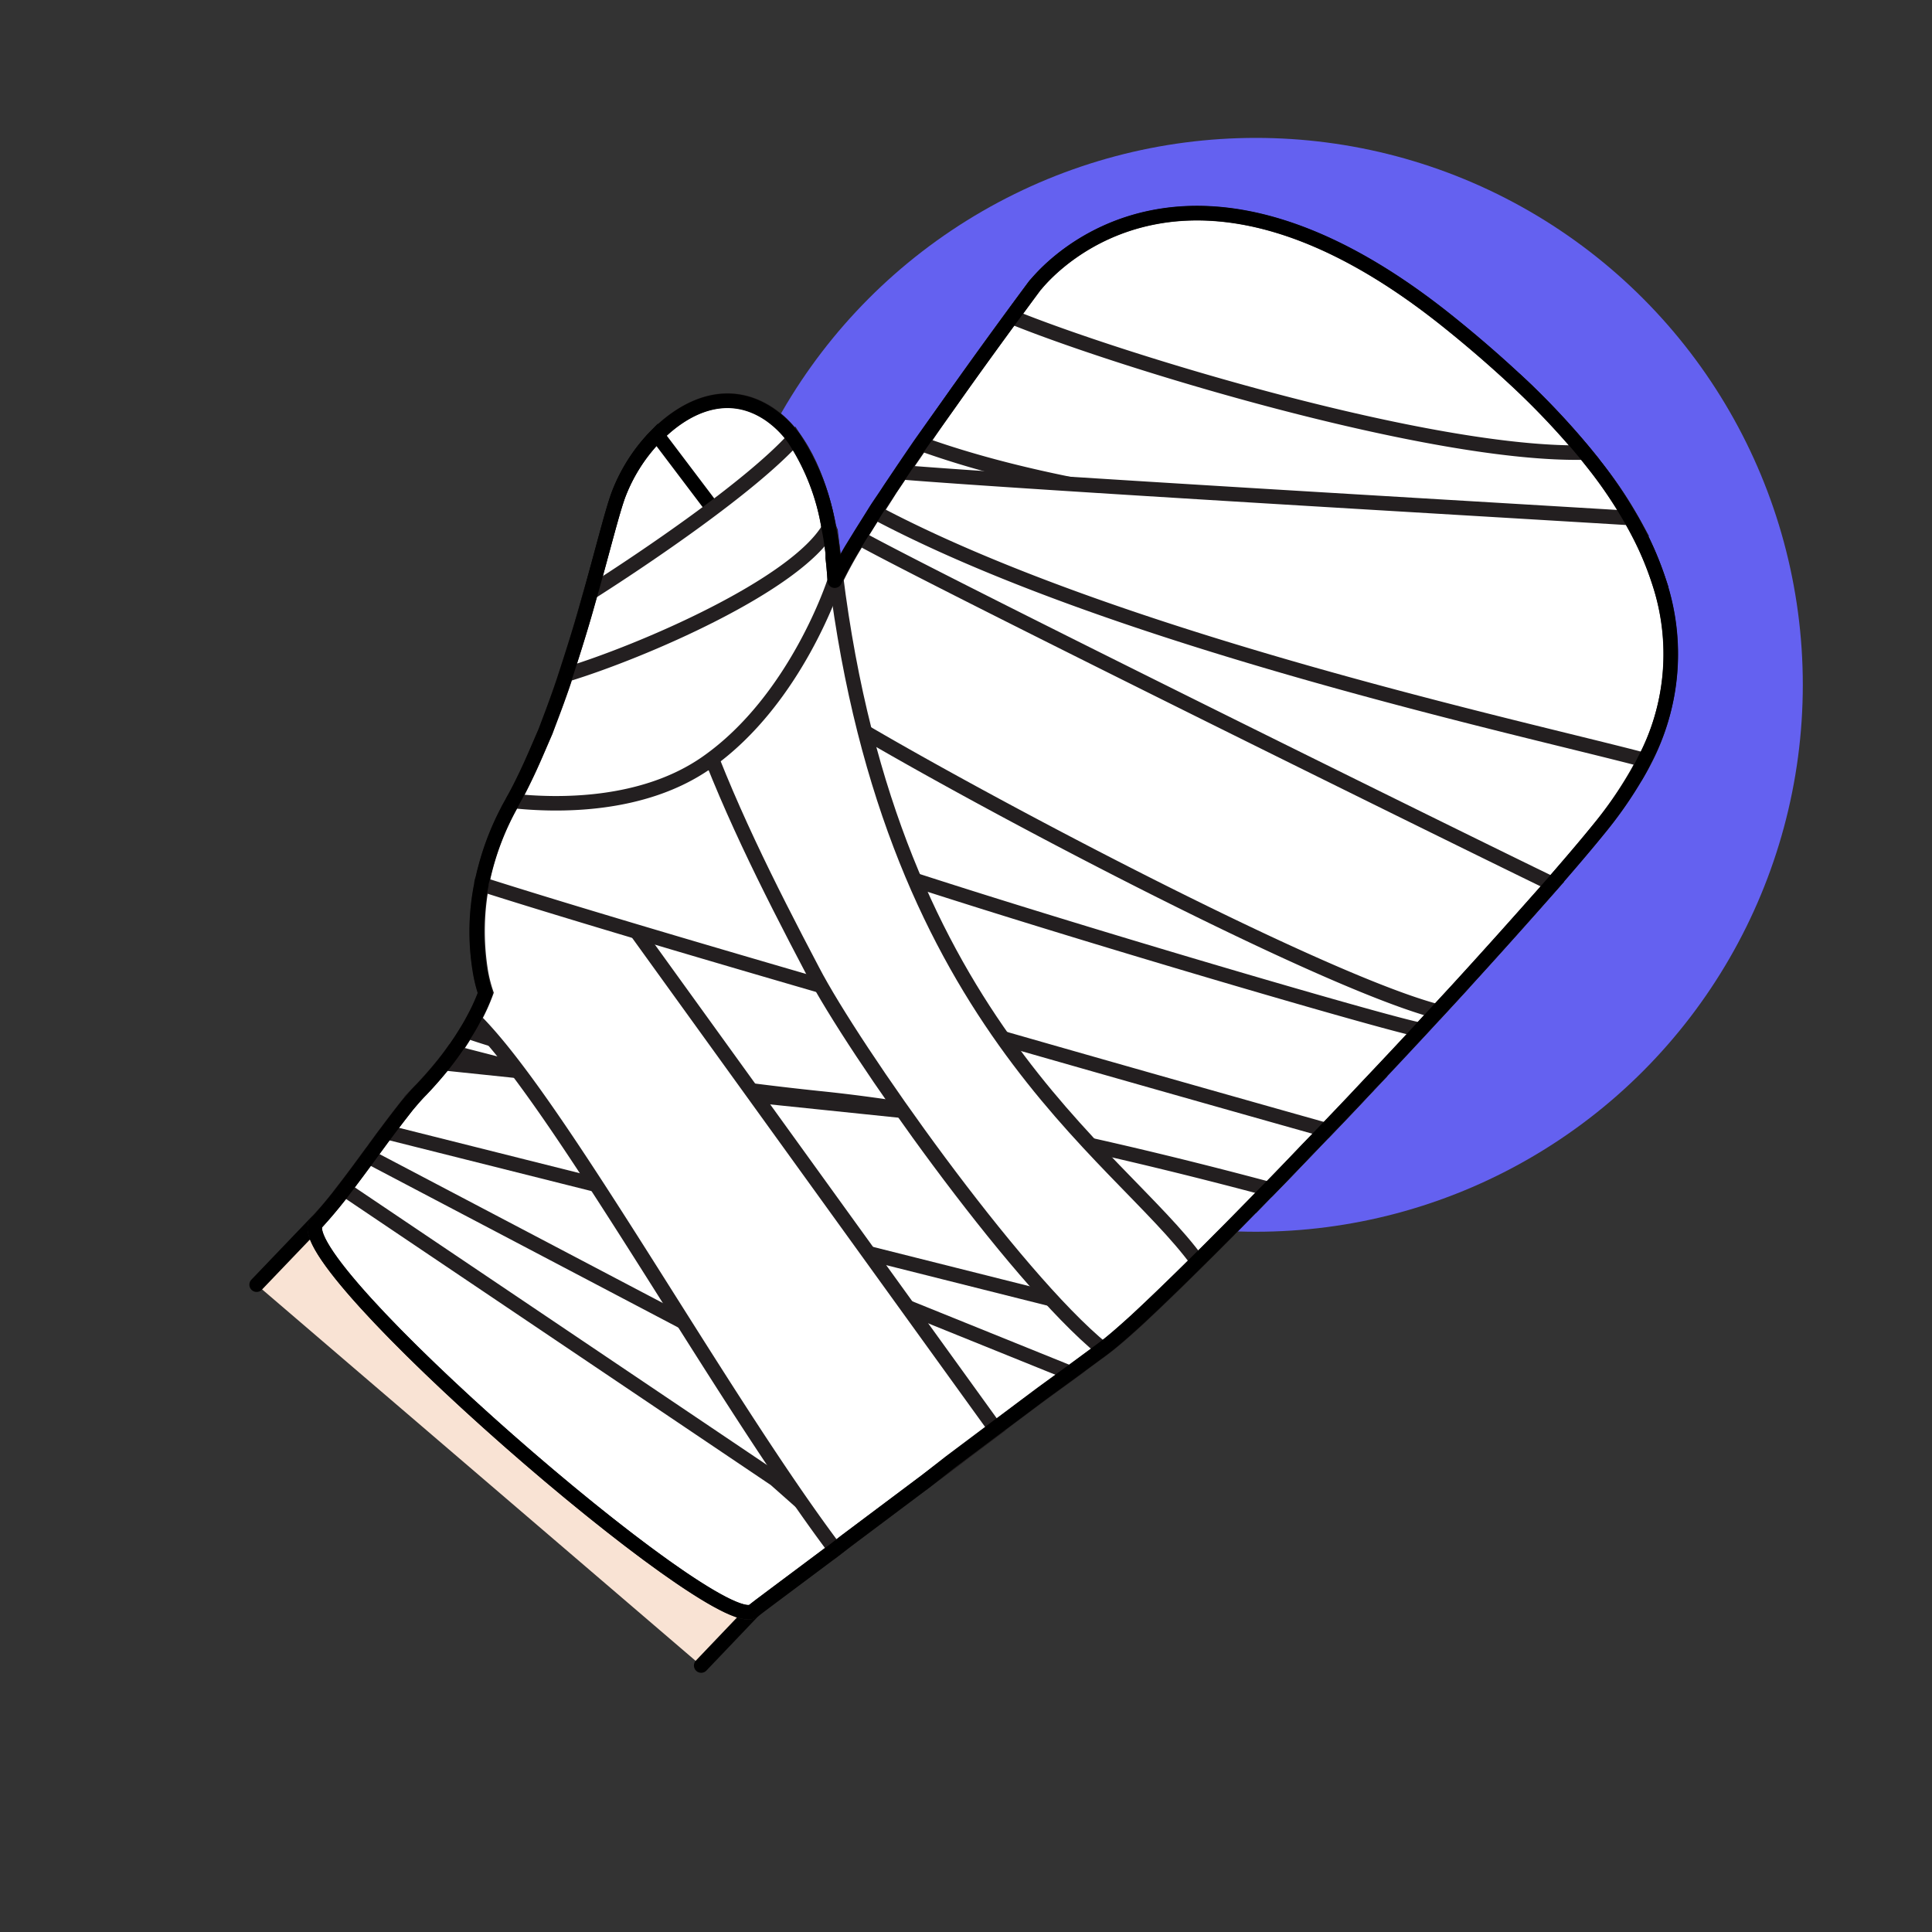
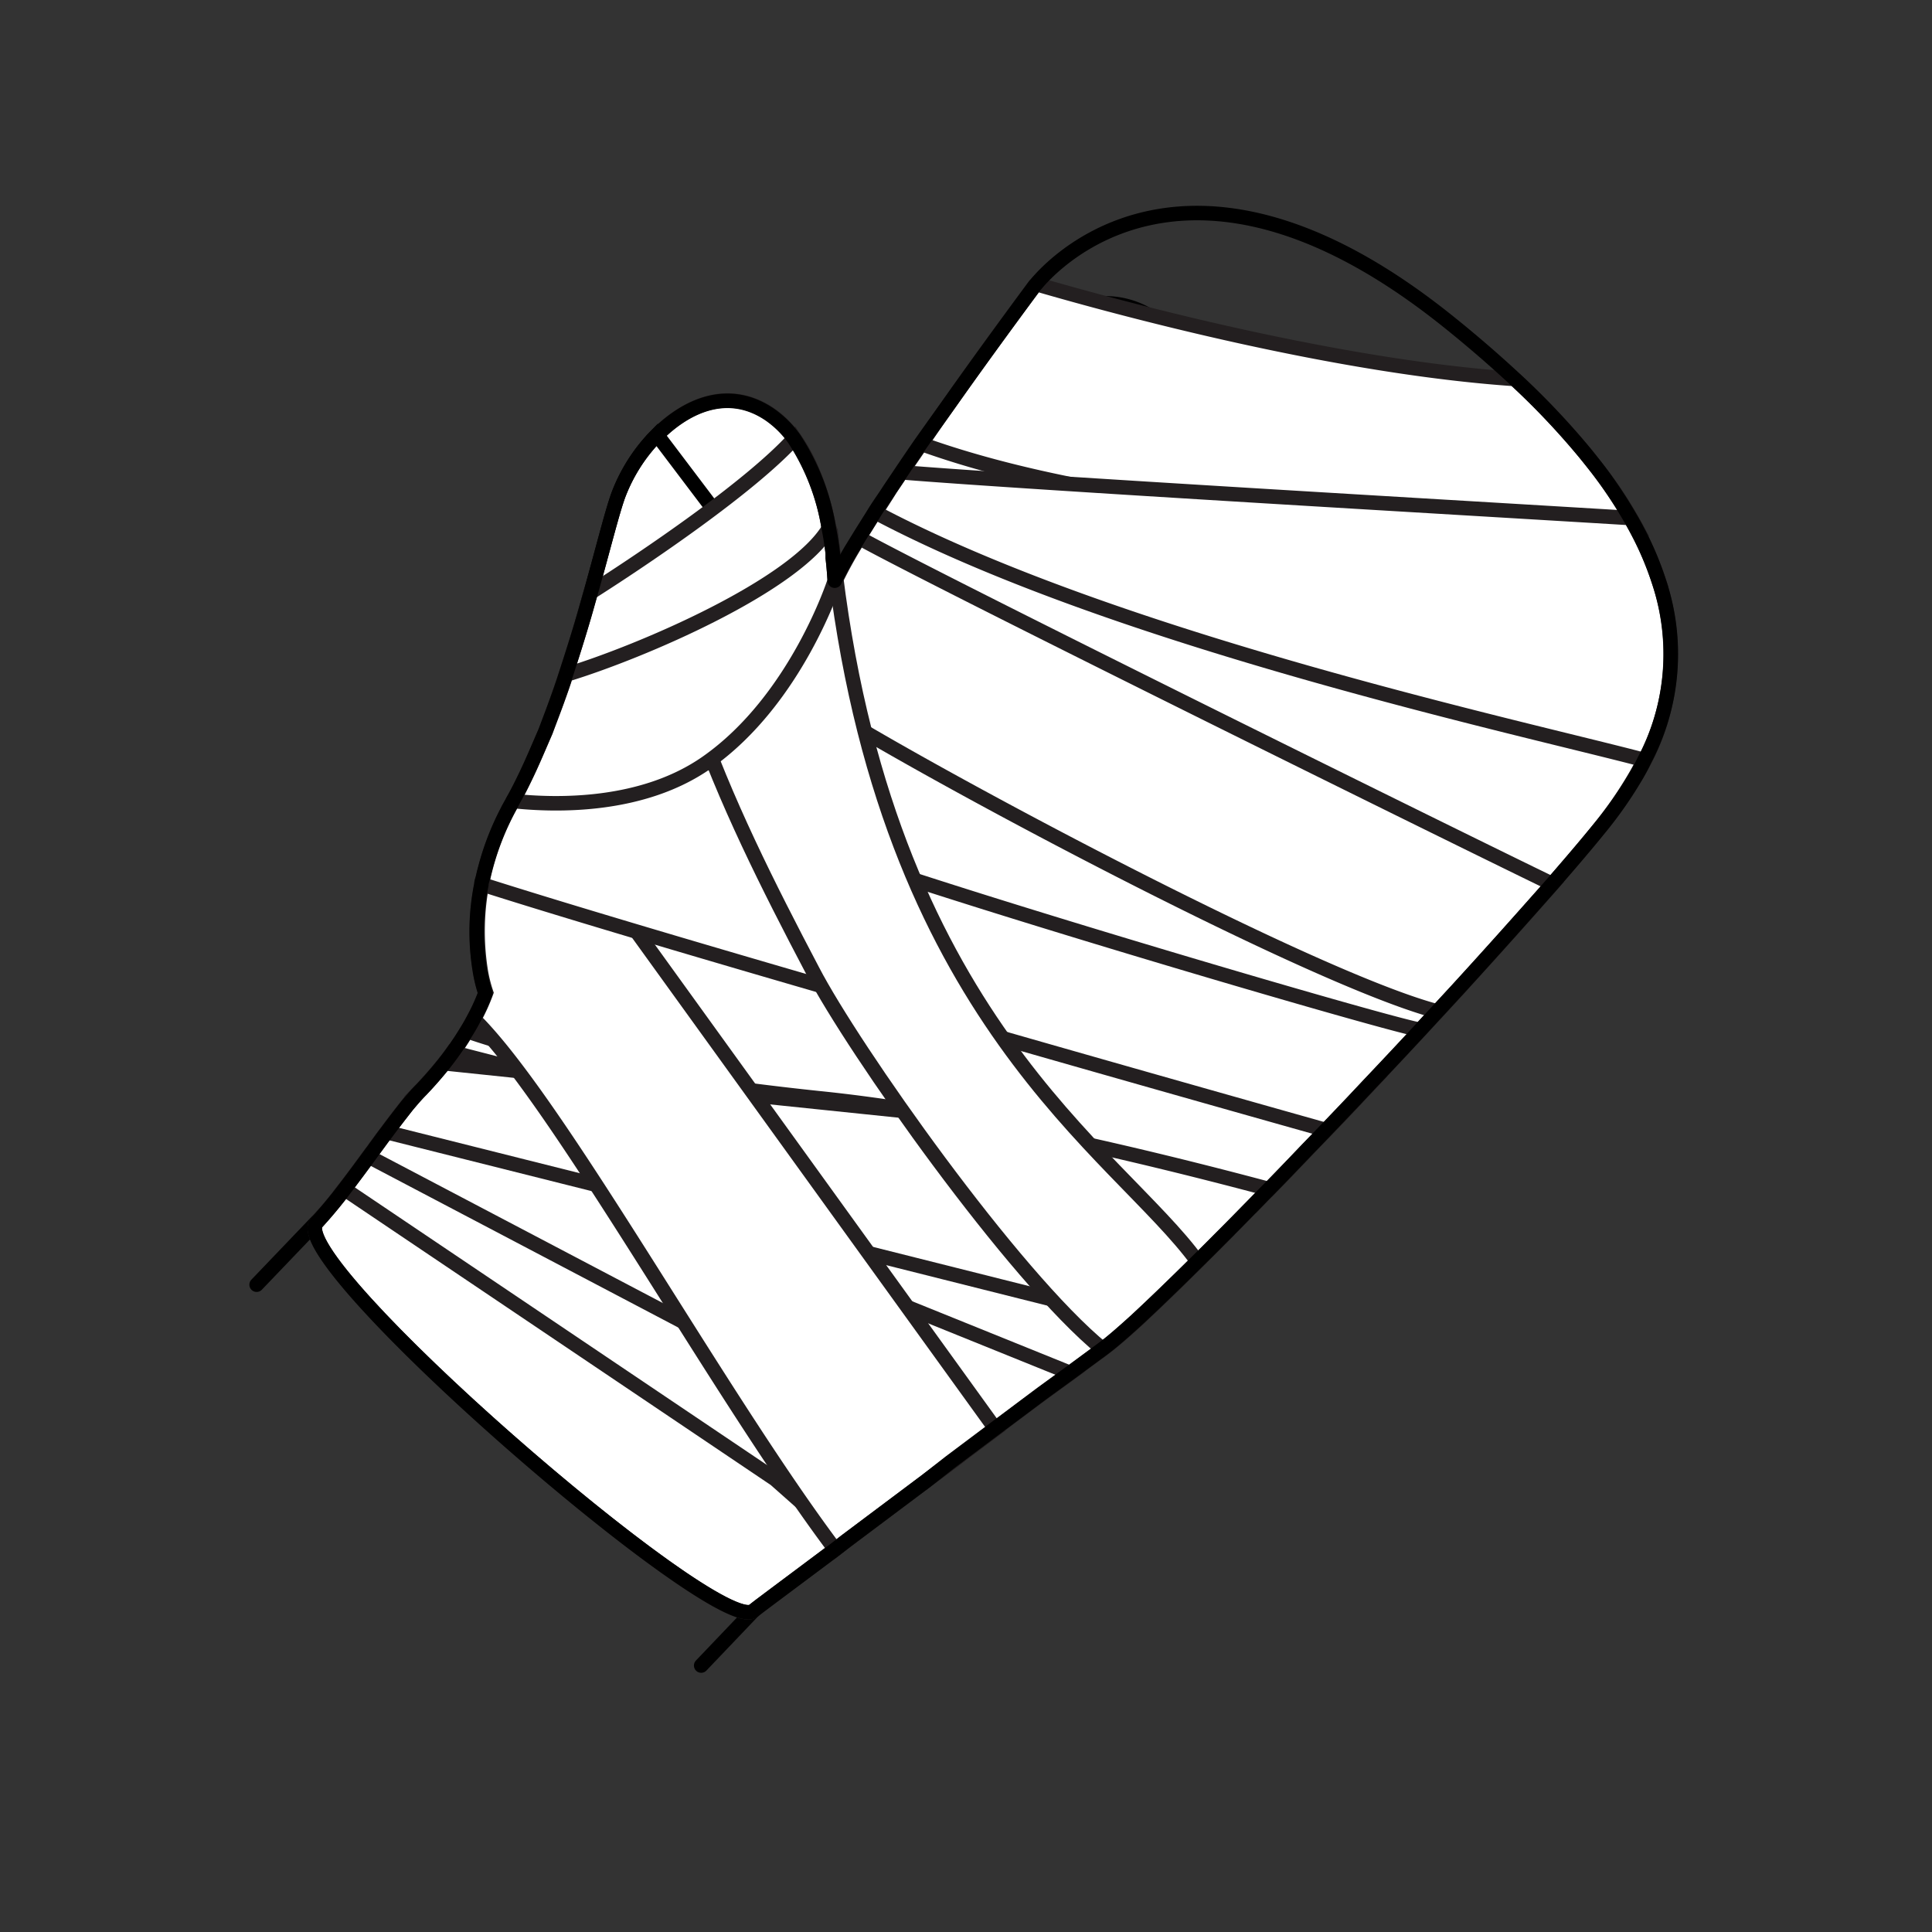
<svg xmlns="http://www.w3.org/2000/svg" id="Layer_1" data-name="Layer 1" viewBox="0 0 186.48 186.48">
  <rect x="0" y="0" width="186.48" height="186.48" fill="#333333" stroke="none" />
  <defs>
    <style>.cls-1{fill:#6461f0;}.cls-2{fill:#f9e3d4;}.cls-3,.cls-4{fill:none;}.cls-3,.cls-4,.cls-6{stroke:#000;stroke-linecap:round;}.cls-3{stroke-linejoin:round;}.cls-3,.cls-4,.cls-5,.cls-6{stroke-width:1.4px;}.cls-4,.cls-5,.cls-6{stroke-miterlimit:10;}.cls-5,.cls-6{fill:#fff;}.cls-5{stroke:#231f20;}</style>
  </defs>
-   <circle class="cls-1" cx="121.22" cy="66.1" r="52.79" />
-   <path class="cls-2" d="M24.77,124,71,75.7,99.23,34a8.2,8.2,0,0,1,15.46,5.08,7.85,7.85,0,0,1-1.19,2.8L89.66,74.5,117.1,42.31a8.16,8.16,0,0,1,13.23,9.57l-28.62,33.8,29.18-28.85a8.17,8.17,0,0,1,11.38,11.73L112.48,97.35l24-18.74a8.25,8.25,0,0,1,11.25,2.83c2.32,3.84-2.14,6-6,8.39l-34.06,29-40,41.93" />
  <path class="cls-3" d="M24.77,124,71,75.7,99.24,34a8.19,8.19,0,0,1,15.45,5.08,7.73,7.73,0,0,1-1.19,2.79L89.66,74.49l27.45-32.18a8.16,8.16,0,0,1,13.22,9.57l-28.62,33.8,29.18-28.85a8.17,8.17,0,0,1,11.38,11.73L112.49,97.35l24-18.74a8.25,8.25,0,0,1,11.25,2.83c2.32,3.84-2.14,6-6,8.39l-34.06,29-40,41.93" />
-   <path class="cls-3" d="M103.26,87.46l-3.6-3.65" />
  <path class="cls-3" d="M91.61,76.22l-3.87-3.34" />
  <path class="cls-3" d="M114,99.73l-3.13-4" />
  <path class="cls-2" d="M53.34,94.71C51.55,88,51.5,78.94,58.69,69.48c0,0,5.35-7.3,4.39-13.39s.62-9.75,5.86-10c4.1-.17,17,12.06,5.17,30.83,0,0,15.63,8.37,8,25.35" />
  <path class="cls-4" d="M53.34,94.71C51.55,88,51.5,78.94,58.69,69.48c0,0,5.35-7.3,4.39-13.39s.62-9.75,5.86-10c4.1-.17,17,12.06,5.17,30.83,0,0,15.63,8.37,8,25.35" />
  <path class="cls-5" d="M160.15,56.18c-21.6,5.49-62.44-5.57-74.17-9,2-3,4.23-6.2,6.32-9.16,9.56,3.68,44.21,6.19,61.91,7.27A36,36,0,0,1,160.15,56.18Z" />
  <path class="cls-5" d="M158,51.06c-17,.08-48.75-.88-69.06-8.21C90,41.22,91.19,39.58,92.3,38c4-5.67,7.51-10.34,7.51-10.34a2.14,2.14,0,0,1,.2-.24c8.49,2.47,29.12,8,46.2,9.16a70.25,70.25,0,0,1,8,8.69A43.05,43.05,0,0,1,158,51.06Z" />
-   <path class="cls-5" d="M152.93,43.68C138,44,107.85,34.75,97.67,30.59c1.31-1.8,2.14-2.91,2.14-2.91a2.14,2.14,0,0,1,.2-.24c1.71-2.07,14.92-16.25,39.65,3.52,2.4,1.92,4.58,3.81,6.55,5.64A75.65,75.65,0,0,1,152.93,43.68Z" />
  <path class="cls-5" d="M132.11,104.76c-3.82,4-7.65,8-11.17,11.63-22.37,0-61.69-.31-80.22-11.26a27.53,27.53,0,0,0,6.17-9.31,13.42,13.42,0,0,1-.55-2.29C61.36,96.59,113.22,106.73,132.11,104.76Z" />
  <path class="cls-5" d="M117.76,119.61c-3.15,3.16-5.93,5.87-8.07,7.85a41.89,41.89,0,0,1-3.37,2.86l-3,2.21-2.75,2L36.67,110.13l.64-.86c.69-.93,1.37-1.81,2-2.61.46-.55.91-1.07,1.37-1.53.82-.86,1.55-1.71,2.19-2.51.28-.36.55-.71.79-1.05L51,103.46C68.53,108,100,116,117.76,119.61Z" />
  <path class="cls-5" d="M103.33,132.53l-2.75,2-8.81,6.6L89.32,143,33.25,114.74c.8-1,1.57-2.08,2.32-3.11l1.1-1.5.64-.86c.69-.93,1.37-1.81,2-2.61l20.42,8.25h0Z" />
  <path class="cls-5" d="M91.77,141.17,89.32,143l-9.41,7.06L31.16,117.3c.72-.82,1.42-1.68,2.09-2.56s1.57-2.08,2.32-3.11Z" />
  <path class="cls-5" d="M125.93,111.24c-1.7,1.78-3.38,3.51-5,5.15-1.09,1.11-2.15,2.2-3.18,3.22-3.15,3.16-5.93,5.87-8.07,7.85L59.78,114.92h0l-22.46-5.64c.69-.93,1.37-1.81,2-2.61.46-.55.91-1.07,1.37-1.53.82-.86,1.55-1.71,2.19-2.51l8.05.84Z" />
  <path class="cls-5" d="M81.61,148.79l-1.7,1.28c-4,3-7,5.22-7.23,5.43C69.18,158,27.26,121.59,30.57,118l.59-.66c.72-.82,1.42-1.68,2.09-2.56l41.57,28Z" />
  <path class="cls-5" d="M131.47,105.44c-1.85,2-3.71,3.91-5.54,5.8-1.15,1.21-2.3,2.4-3.41,3.54C110.43,111.55,93.21,107.44,79,106c-16.3-1.71-27.46-4.22-33.94-6.48.24-.39.45-.75.63-1.1a18.43,18.43,0,0,0,1.17-2.56,13.42,13.42,0,0,1-.55-2.29,23.06,23.06,0,0,1,.31-8.85C60.12,86,108,91.16,122.74,100.55A76.24,76.24,0,0,0,131.47,105.44Z" />
  <path class="cls-5" d="M96.09,137.93l-4.32,3.24L89.32,143l-7.71,5.78-1,.78c-11.2-14.88-26.69-43.14-34.86-51.19a18.43,18.43,0,0,0,1.17-2.56,13.42,13.42,0,0,1-.55-2.29,24.58,24.58,0,0,1,3.1-16.07c.43-.76.84-1.57,1.24-2.4Z" />
  <path class="cls-5" d="M140.66,95.57c-2.75,3-5.64,6.12-8.55,9.19l-.64.68c-1.15,1.23-2.31,2.44-3.46,3.64-15.1-4.25-62.25-17.59-81.51-23.73,0-.22.09-.45.15-.67a26.27,26.27,0,0,1,2.79-7.22c.43-.76.84-1.57,1.24-2.4.7-1.43,1.35-3,2-4.49,15,2.5,52.18,11,62.36,14.54C122.18,87.61,132.94,92.19,140.66,95.57Z" />
  <path class="cls-5" d="M158,74.74c-5,.37-61.51-18.31-75.05-22.81.87-1.44,1.91-3,3-4.75l1.07-1.59C100.17,46.65,141,49,157.36,50c.22.37.42.73.61,1.09a30.56,30.56,0,0,1,2.18,5.12A22.31,22.31,0,0,1,158,74.74Z" />
  <path class="cls-5" d="M154.34,80c-3.08,3.79-8.05,9.41-13.68,15.54l-3.56,3.86C133.65,98.88,78.37,82.56,75,80.09c-1.76-1.29,4.14-23.89,5.39-26.73.21,1.6.24,2.66.24,2.66a39.54,39.54,0,0,1,2.28-4.09c.48-.78,1-1.62,1.55-2.49,23.22,12.34,62.59,20.83,74.23,23.91-.22.47-.47.93-.73,1.39A39.05,39.05,0,0,1,154.34,80Z" />
  <path class="cls-5" d="M149.85,85.33c-2.65,3-5.8,6.54-9.19,10.24l-1.9,2.06c-14.07-3.7-60.85-29.33-61.57-31.1-.58-1.41,1.69-8.72,3.28-12.74.16,1.36.19,2.23.19,2.23a39.54,39.54,0,0,1,2.28-4.09l0,0C91.11,56.44,142.42,81.75,149.85,85.33Z" />
  <path class="cls-5" d="M115.59,121.77c-2.26,2.24-4.27,4.18-5.9,5.69-1.36,1.24-2.46,2.19-3.25,2.77-8.64-7.06-24.09-29-28-36.53C69.8,77.28,61.78,60.58,63.07,42.32c3-3.19,7.18-5.07,11.21-2.37,3.44,2.32,5,7.22,5.76,11,.18.89.3,1.71.38,2.41C85.33,98.36,107.88,111.14,115.59,121.77Z" />
  <path class="cls-6" d="M72.73,54.28,61.64,61.42l-5.25-2c.22-.75.42-1.49.63-2.21,1.21-4.32,2.09-7.87,2.68-9.47a16.5,16.5,0,0,1,3.37-5.41l.35-.36Z" />
  <path class="cls-5" d="M65.55,67.17a51.74,51.74,0,0,1-11.82.51C55,64.08,56.12,60.43,57,57.2,62.32,53.82,72.41,47,76.67,42.31A22.1,22.1,0,0,1,80,51C80.64,56.37,75.67,64.45,65.55,67.17Z" />
  <path class="cls-5" d="M68.24,73.59c-6.18,4.34-14.48,4.18-18.73,3.72.41-.71.79-1.46,1.17-2.25.7-1.43,1.35-3,2-4.49.37-1,.73-1.92,1.08-2.89s.61-1.7.88-2.56C62,62.88,76.75,56.51,80,51c.18.89.3,1.71.38,2.41,0,.15,0,.3,0,.43.14,1.22.18,2.06.19,2.21a0,0,0,0,1,0,0S76.91,67.51,68.24,73.59Z" />
  <path class="cls-3" d="M154.34,80c-1.22,1.51-2.75,3.3-4.49,5.3-2.65,3-5.8,6.54-9.19,10.24l-1.9,2.06-1.66,1.8c-1.64,1.77-3.32,3.56-5,5.33l-.64.68c-1.15,1.23-2.31,2.44-3.46,3.64-.69.73-1.4,1.45-2.08,2.16-1.15,1.21-2.3,2.4-3.41,3.54-.54.54-1.06,1.08-1.58,1.61-1.09,1.11-2.15,2.2-3.18,3.22-.74.75-1.47,1.48-2.17,2.16-2.26,2.24-4.27,4.18-5.9,5.69-1.36,1.24-2.46,2.19-3.25,2.77l-.12.09-3,2.21-2.75,2-4.49,3.36-4.32,3.24L89.32,143l-7.71,5.78-1,.78-.67.5c-4,3-7,5.22-7.23,5.43C69.18,158,27.26,121.59,30.57,118l.59-.66c.72-.82,1.42-1.68,2.09-2.56s1.57-2.08,2.32-3.11l1.1-1.5c.21-.29.42-.58.64-.86.69-.93,1.37-1.81,2-2.61.46-.55.91-1.07,1.37-1.53.82-.86,1.55-1.71,2.19-2.51.28-.36.55-.71.79-1.05.54-.75,1-1.45,1.39-2.09.24-.39.45-.75.63-1.1a18.43,18.43,0,0,0,1.17-2.56,13.42,13.42,0,0,1-.55-2.29,23,23,0,0,1,.16-8.18c0-.22.09-.45.15-.67a26.27,26.27,0,0,1,2.79-7.22.69.69,0,0,0,.07-.15c.41-.71.79-1.46,1.17-2.25.7-1.43,1.35-3,2-4.49.37-1,.73-1.92,1.08-2.89s.61-1.7.88-2.56c.65-2,1.24-3.87,1.78-5.71.22-.75.42-1.49.63-2.21,1.21-4.32,2.09-7.87,2.68-9.47a16.5,16.5,0,0,1,3.37-5.41l.35-.36c3-3,7-4.61,10.86-2a9.73,9.73,0,0,1,2.39,2.36A22.1,22.1,0,0,1,80,51c.18.89.3,1.71.38,2.41,0,.15,0,.3,0,.43.14,1.22.18,2.06.19,2.21a0,0,0,0,1,0,0c.37-.8.9-1.79,1.56-2.92l.72-1.17,0,0c.47-.77,1-1.59,1.53-2.45s1-1.49,1.49-2.26l1.07-1.59c.6-.9,1.23-1.82,1.86-2.74C90,41.22,91.19,39.58,92.3,38c2.07-2.91,4-5.56,5.37-7.43s2.14-2.91,2.14-2.91a2.14,2.14,0,0,1,.2-.24c1.71-2.07,14.92-16.25,39.65,3.52,2.4,1.92,4.58,3.81,6.55,5.64a75.65,75.65,0,0,1,6.72,7.08c.44.54.87,1.08,1.28,1.61A44.68,44.68,0,0,1,157.36,50c.22.37.42.73.61,1.09a30.56,30.56,0,0,1,2.18,5.12,21.89,21.89,0,0,1-1.43,17.17c-.22.47-.47.93-.73,1.39A39.05,39.05,0,0,1,154.34,80Z" />
</svg>